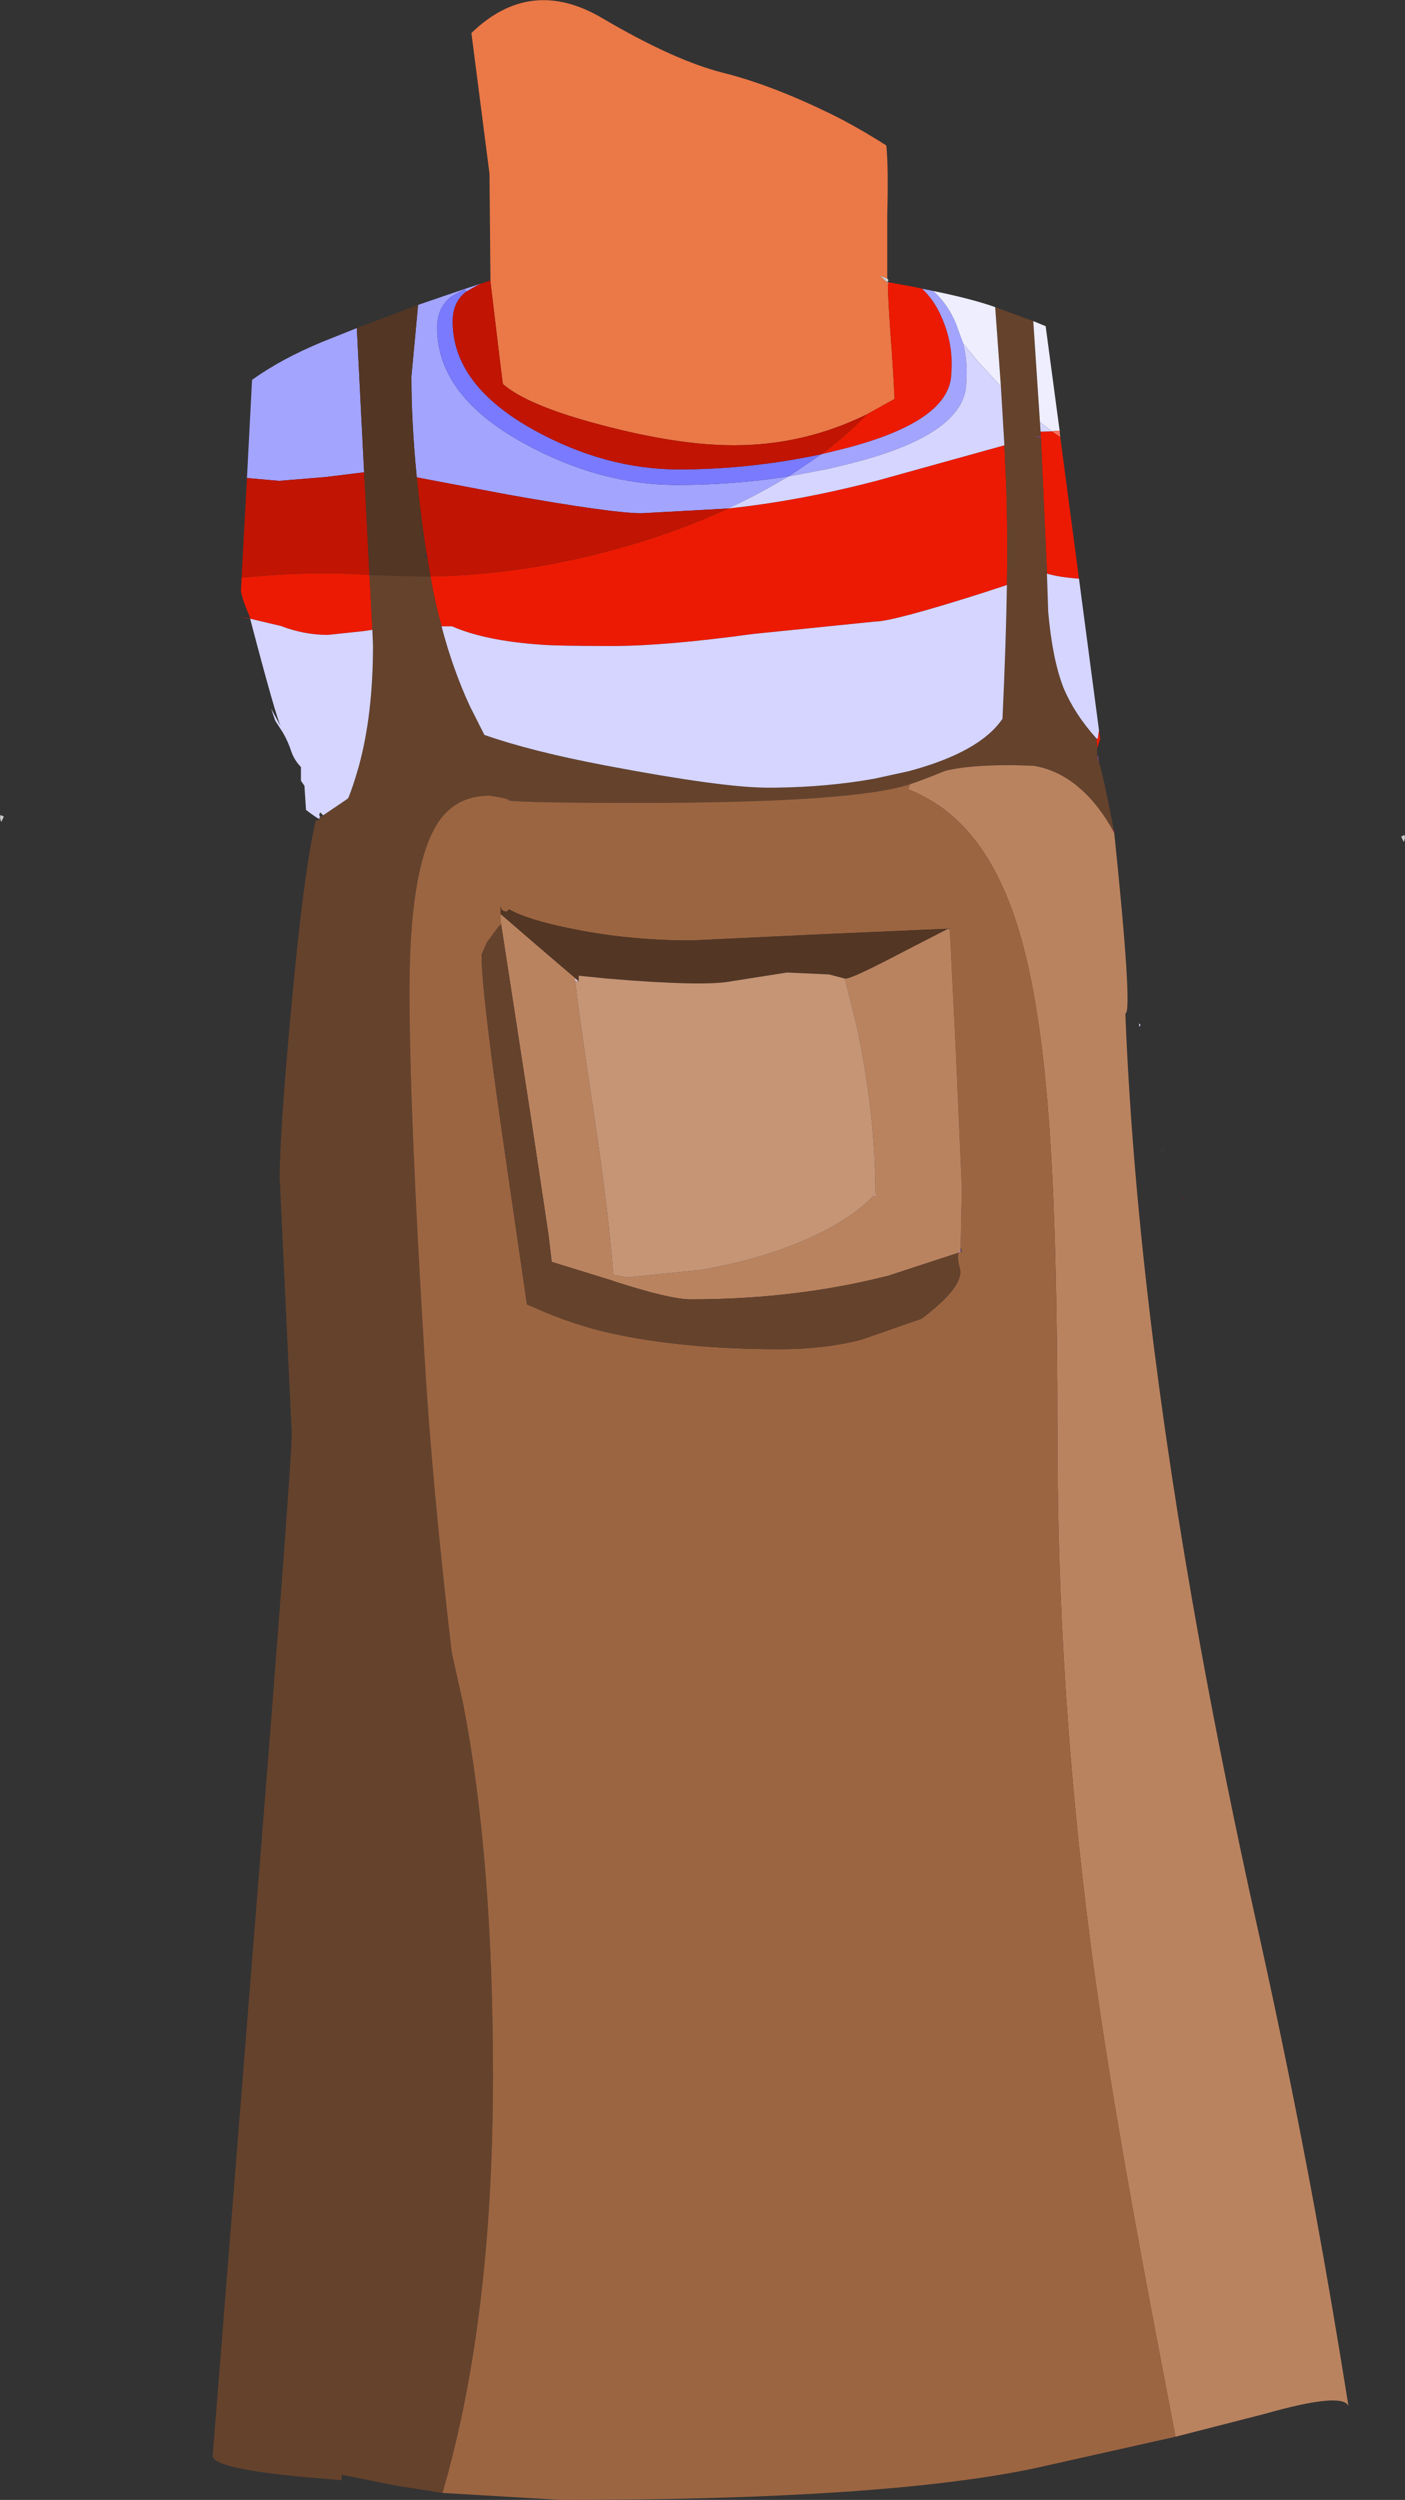
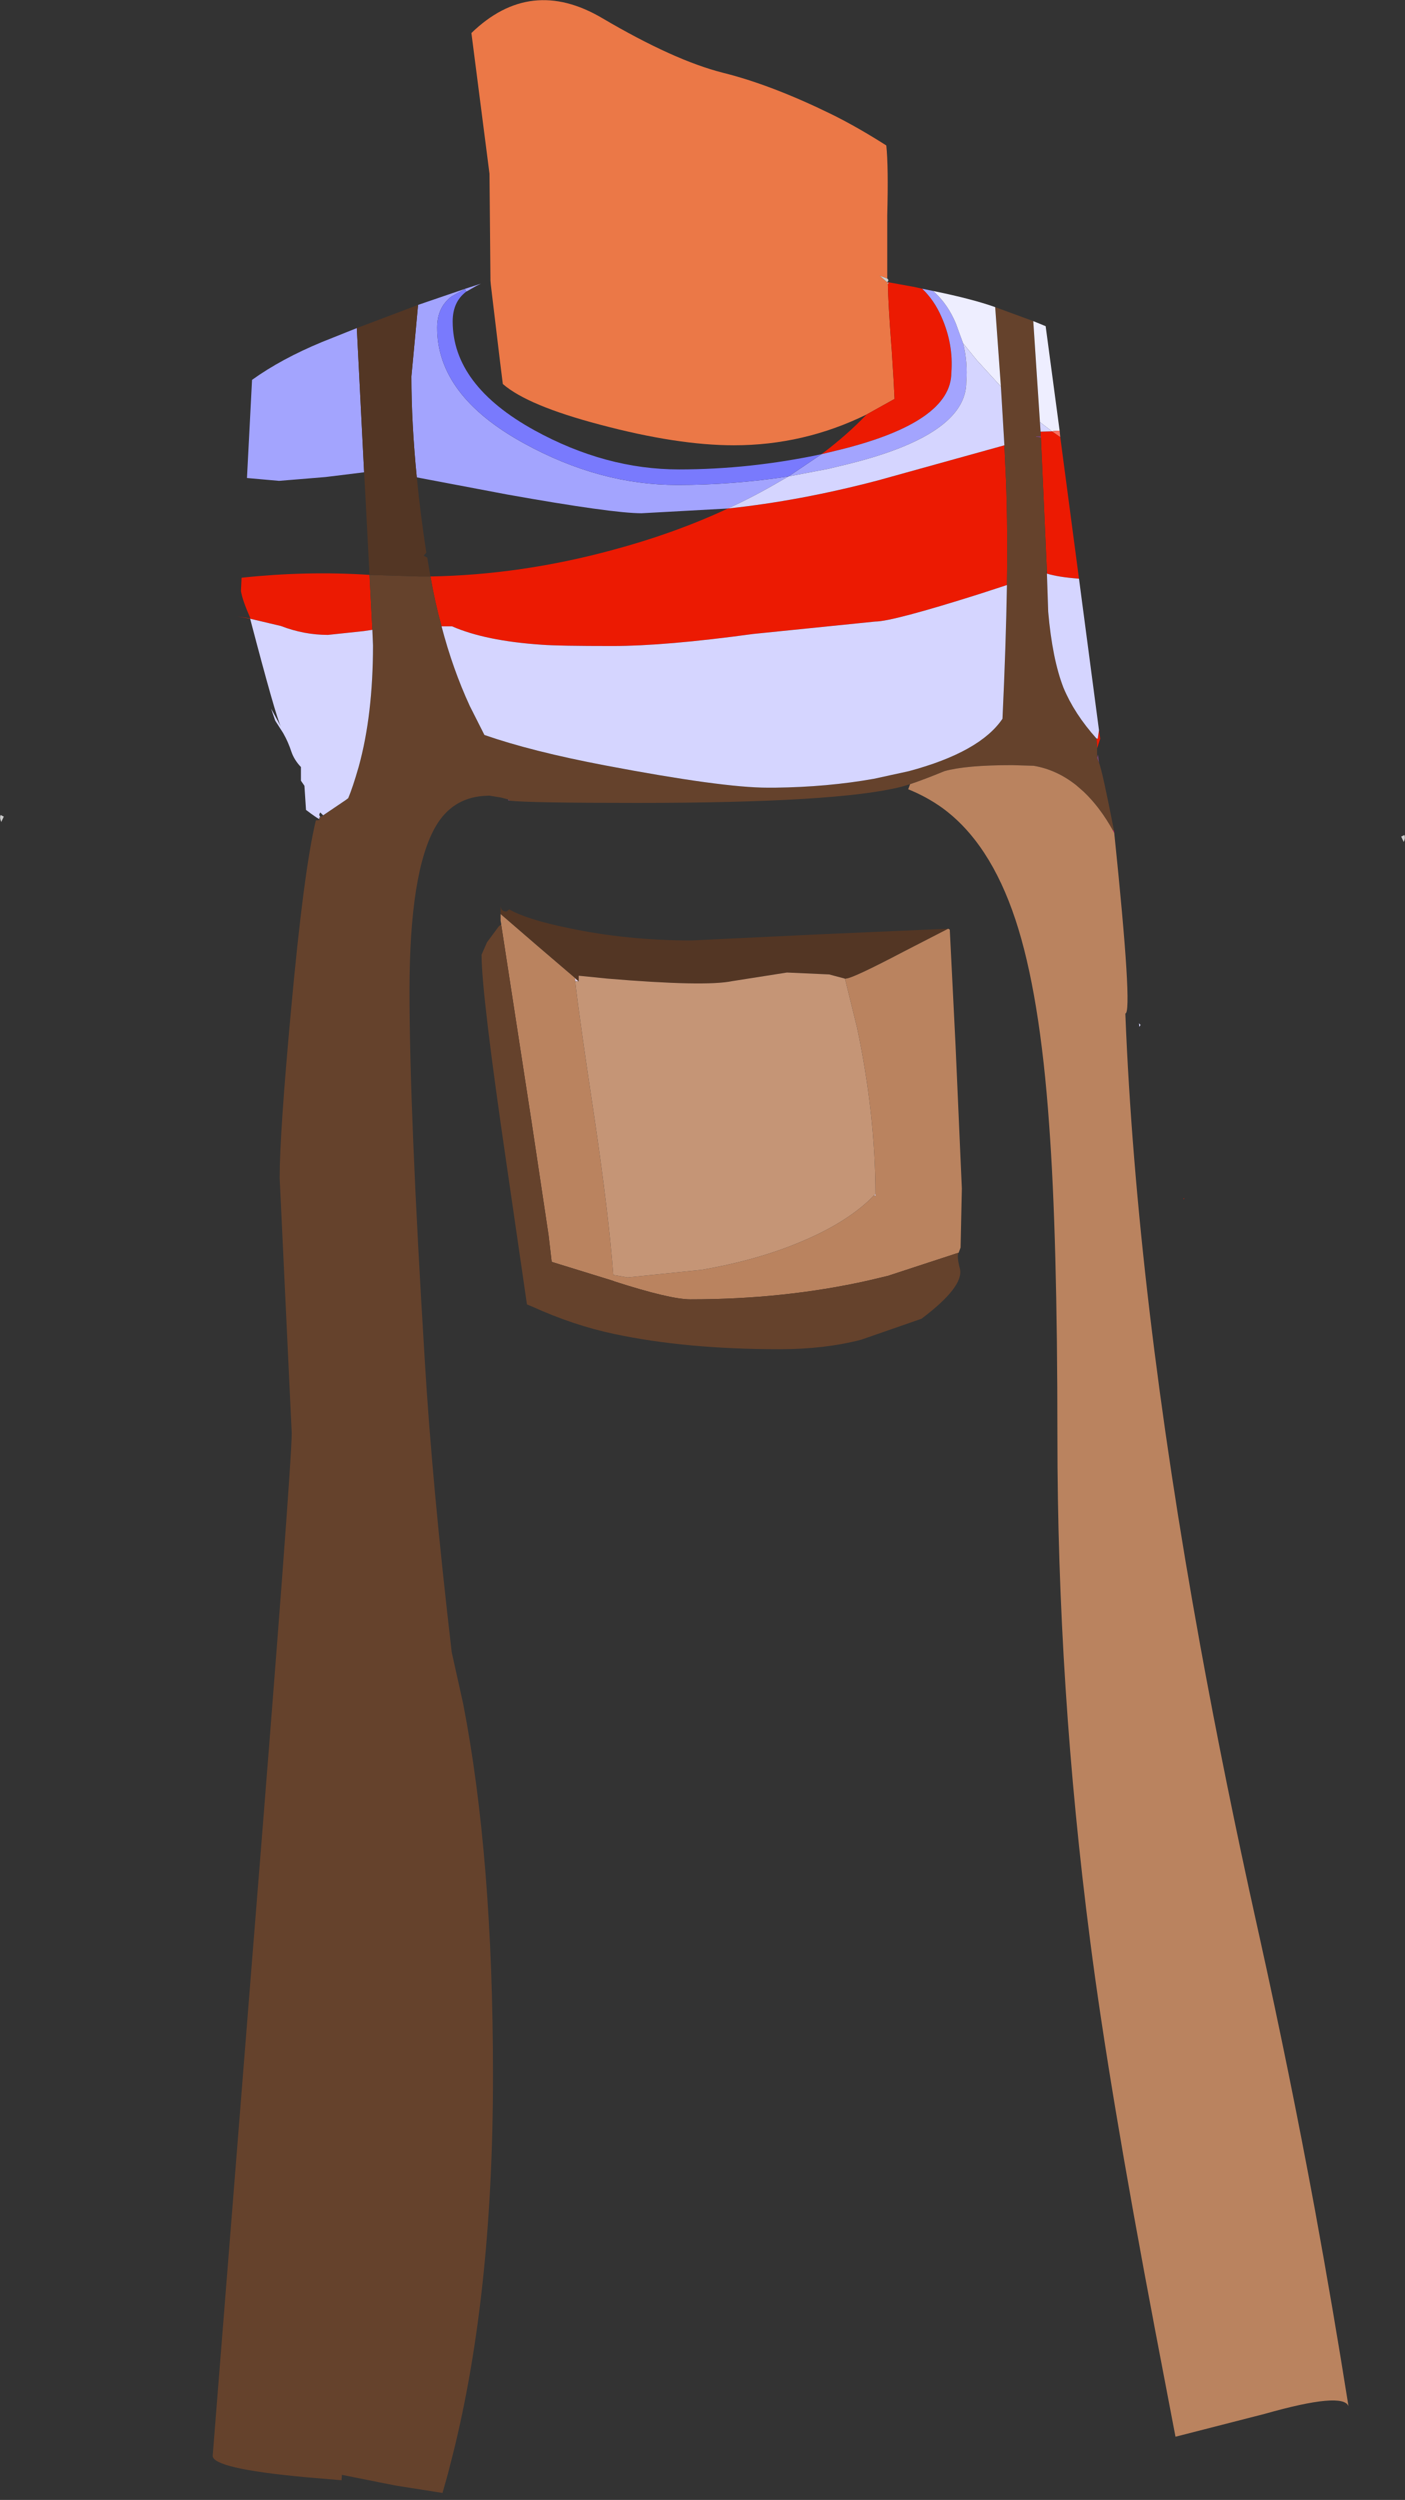
<svg xmlns="http://www.w3.org/2000/svg" height="393.55px" width="221.3px">
  <rect width="100%" height="100%" fill="#333333" stroke="none" />
  <g transform="matrix(1.0, 0.0, 0.0, 1.0, 110.65, 203.45)">
    <path d="M-33.4 -159.3 L-33.4 -159.5 -33.55 -176.1 -36.4 -198.25 Q-27.1 -207.25 -15.8 -200.6 -4.5 -193.95 3.2 -192.0 10.85 -190.1 20.35 -185.45 24.4 -183.45 28.95 -180.55 29.3 -177.3 29.1 -169.55 L29.1 -159.6 27.9 -160.05 29.05 -159.05 29.1 -159.05 29.1 -159.0 29.2 -158.7 Q29.25 -155.6 29.75 -149.0 L29.8 -148.4 30.1 -143.6 30.25 -140.65 25.85 -138.2 Q15.95 -133.35 4.95 -133.35 -3.95 -133.35 -16.15 -136.6 -27.55 -139.6 -31.45 -143.0 L-31.9 -146.6 -33.35 -158.7 -33.4 -159.3" fill="#eb7847" fill-rule="evenodd" stroke="none" />
    <path d="M56.35 -134.65 L59.3 -112.35 Q56.0 -112.6 54.25 -113.15 L54.25 -113.5 53.3 -134.55 53.25 -134.8 53.25 -135.0 53.25 -135.5 55.05 -135.55 56.35 -134.65 M62.45 -88.5 L62.65 -87.15 62.15 -85.65 62.15 -85.85 62.05 -87.15 62.25 -87.15 62.45 -88.5 M-71.25 -106.05 L-73.25 -106.4 -71.2 -106.1 Q-72.45 -108.9 -72.7 -110.4 L-72.6 -112.5 Q-62.35 -113.6 -52.45 -112.95 L-52.0 -104.3 -53.35 -104.1 -59.0 -103.5 Q-62.75 -103.5 -66.4 -104.9 L-71.25 -106.05 M29.1 -159.05 L32.95 -158.35 33.25 -158.3 34.6 -158.0 Q36.5 -156.2 37.65 -153.55 39.55 -149.25 39.2 -144.8 39.2 -137.0 21.65 -132.65 L18.75 -131.95 Q22.8 -135.0 25.85 -138.2 L30.25 -140.65 30.1 -143.6 29.8 -148.4 29.75 -149.0 Q29.25 -155.6 29.2 -158.7 L29.3 -158.9 29.1 -159.0 29.1 -159.05 M47.55 -133.35 L47.7 -130.05 Q48.1 -122.4 47.95 -111.35 L43.65 -109.95 Q29.9 -105.6 27.2 -105.6 L8.0 -103.65 Q-5.9 -101.75 -14.2 -101.75 -22.6 -101.75 -25.3 -101.95 -34.2 -102.55 -39.45 -104.85 L-41.1 -104.85 Q-42.15 -108.65 -42.85 -112.7 -28.55 -112.95 -14.05 -116.9 -4.35 -119.5 4.0 -123.4 15.35 -124.6 27.55 -127.8 L47.55 -133.35 M75.8 -14.65 L75.75 -14.75 75.9 -14.85 75.8 -14.65" fill="#ec1a02" fill-rule="evenodd" stroke="none" />
    <path d="M29.1 -159.6 Q29.45 -159.35 29.1 -159.05 L29.05 -159.05 27.9 -160.05 29.1 -159.6 M29.1 -159.0 L29.3 -158.9 29.2 -158.7 29.1 -159.0 M110.55 -72.0 Q110.75 -71.6 110.45 -70.9 L110.05 -71.75 110.55 -72.0 M-110.45 -74.05 Q-110.75 -74.75 -110.55 -75.15 L-110.05 -74.9 -110.45 -74.05" fill="#cccccc" fill-rule="evenodd" stroke="none" />
    <path d="M46.1 -155.1 L52.1 -152.9 53.15 -137.0 53.25 -135.5 53.25 -135.0 53.25 -134.8 52.5 -134.75 52.45 -134.75 52.5 -134.7 53.3 -134.55 54.25 -113.5 54.15 -113.45 54.25 -113.15 54.45 -107.15 Q55.1 -99.7 56.85 -95.2 58.55 -91.1 62.05 -87.2 L62.05 -87.15 62.15 -85.85 62.15 -85.65 62.15 -84.15 62.45 -83.4 Q63.0 -82.0 64.8 -72.75 L64.7 -72.7 64.65 -72.7 Q62.6 -76.4 60.0 -78.85 L58.85 -79.85 Q55.75 -82.3 52.15 -82.9 L48.75 -83.0 Q41.45 -83.0 38.1 -82.05 34.95 -80.75 32.7 -80.0 L31.35 -79.6 Q21.35 -77.05 -10.35 -77.05 -27.3 -77.05 -30.35 -77.4 L-30.6 -77.6 -31.75 -77.9 -33.6 -78.2 -34.55 -78.15 Q-39.45 -77.75 -42.0 -73.4 -46.15 -66.3 -46.15 -47.45 -46.15 -28.4 -43.75 10.6 -42.6 30.05 -39.5 56.65 L-37.7 64.75 Q-33.0 88.95 -33.0 123.25 -33.0 158.95 -39.8 184.8 L-40.05 185.8 -40.95 189.0 -48.25 187.85 -50.8 187.35 -56.8 186.15 -56.85 187.0 -62.75 186.5 Q-77.15 185.15 -77.15 183.15 L-70.9 104.55 Q-64.7 27.4 -64.7 22.15 L-65.65 2.05 -66.6 -18.0 Q-66.6 -25.05 -64.8 -44.55 -62.8 -66.45 -60.9 -74.3 L-60.35 -74.35 -60.35 -74.5 -60.35 -74.7 -59.85 -75.0 -59.75 -75.1 -56.2 -77.5 -55.8 -77.8 Q-55.1 -79.45 -54.15 -82.75 -51.9 -90.9 -51.9 -101.85 L-52.0 -104.3 -52.45 -112.95 -44.6 -112.7 -42.85 -112.7 Q-42.15 -108.65 -41.1 -104.85 -39.35 -98.15 -36.65 -92.3 L-34.35 -87.75 Q-26.9 -85.15 -15.3 -82.95 3.1 -79.45 10.3 -79.45 L11.4 -79.45 Q19.7 -79.55 27.0 -80.85 L32.5 -82.05 Q43.7 -85.05 47.25 -90.3 47.8 -102.0 47.95 -111.35 48.1 -122.4 47.7 -130.05 L47.55 -133.35 47.0 -142.6 46.1 -155.1" fill="#65422c" fill-rule="evenodd" stroke="none" />
    <path d="M-71.75 -128.2 L-70.95 -143.65 Q-66.35 -146.95 -59.95 -149.6 L-54.45 -151.8 -53.3 -129.1 -59.4 -128.35 -66.7 -127.75 -71.75 -128.2 M-44.8 -155.45 L-37.35 -158.0 -34.9 -158.8 -35.6 -158.45 -37.1 -157.6 -37.2 -157.55 -37.4 -157.95 -39.5 -156.8 Q-41.8 -155.1 -41.8 -151.85 -41.8 -141.15 -28.1 -133.65 -16.2 -127.1 -3.95 -127.1 4.75 -127.1 13.55 -128.45 L18.75 -131.95 21.65 -132.65 Q39.2 -137.0 39.2 -144.8 39.55 -149.25 37.65 -153.55 36.5 -156.2 34.6 -158.0 L36.3 -157.65 36.7 -157.3 Q38.7 -155.4 39.9 -152.55 L41.05 -149.4 Q41.8 -146.4 41.55 -143.3 41.55 -135.0 22.95 -130.4 L19.85 -129.65 13.55 -128.45 12.15 -127.65 Q8.25 -125.35 4.0 -123.4 L-9.6 -122.65 Q-14.2 -122.65 -30.75 -125.6 L-45.0 -128.3 Q-45.85 -136.85 -45.85 -144.2 L-45.2 -151.1 -44.8 -155.45" fill="#a3a4fe" fill-rule="evenodd" stroke="none" />
    <path d="M52.1 -152.9 L54.05 -152.1 56.25 -135.65 55.35 -135.6 55.05 -135.55 53.15 -137.0 52.1 -152.9 M36.3 -157.65 Q42.45 -156.4 46.1 -155.1 L47.0 -142.6 43.25 -146.7 41.05 -149.4 39.9 -152.55 Q38.7 -155.4 36.7 -157.3 L36.3 -157.65" fill="#eeeeff" fill-rule="evenodd" stroke="none" />
    <path d="M59.3 -112.35 L62.45 -88.5 62.25 -87.15 62.05 -87.2 Q58.55 -91.1 56.85 -95.2 55.1 -99.7 54.45 -107.15 L54.25 -113.15 Q56.0 -112.6 59.3 -112.35 M-60.35 -74.5 Q-60.8 -74.7 -62.45 -75.95 L-62.7 -79.75 -63.25 -80.55 -63.25 -82.7 Q-64.3 -83.8 -64.75 -85.1 -65.25 -86.65 -66.05 -88.05 L-67.3 -90.0 -67.95 -91.9 -66.4 -89.05 Q-67.2 -90.6 -71.25 -106.05 L-66.4 -104.9 Q-62.75 -103.5 -59.0 -103.5 L-53.35 -104.1 -52.0 -104.3 -51.9 -101.85 Q-51.9 -90.9 -54.15 -82.75 -55.1 -79.45 -55.8 -77.8 L-56.2 -77.5 -59.75 -75.1 -60.2 -75.55 -60.35 -75.3 -60.35 -75.1 -60.2 -74.8 -60.35 -74.75 -60.35 -74.7 -60.35 -74.5 M47.0 -142.6 L47.55 -133.35 27.55 -127.8 Q15.35 -124.6 4.0 -123.4 8.25 -125.35 12.15 -127.65 L13.55 -128.45 19.85 -129.65 22.95 -130.4 Q41.55 -135.0 41.55 -143.3 41.8 -146.4 41.05 -149.4 L43.25 -146.7 47.0 -142.6 M47.95 -111.35 Q47.8 -102.0 47.25 -90.3 43.7 -85.05 32.5 -82.05 L27.0 -80.85 Q19.7 -79.55 11.4 -79.45 L10.3 -79.45 Q3.1 -79.45 -15.3 -82.95 -26.9 -85.15 -34.35 -87.75 L-36.65 -92.3 Q-39.35 -98.15 -41.1 -104.85 L-39.45 -104.85 Q-34.2 -102.55 -25.3 -101.95 -22.6 -101.75 -14.2 -101.75 -5.9 -101.75 8.0 -103.65 L27.2 -105.6 Q29.9 -105.6 43.65 -109.95 L47.95 -111.35 M55.05 -135.55 L53.25 -135.5 53.15 -137.0 55.05 -135.55 M68.8 -41.8 L68.75 -42.35 69.0 -42.1 68.8 -41.8" fill="#d5d5ff" fill-rule="evenodd" stroke="none" />
    <path d="M56.25 -135.65 L56.35 -134.65 55.05 -135.55 55.35 -135.6 56.25 -135.65" fill="#fe6f5f" fill-rule="evenodd" stroke="none" />
    <path d="M62.15 -84.15 L62.3 -84.65 62.45 -83.4 62.15 -84.15 M-59.85 -75.0 L-60.35 -74.7 -60.35 -74.75 -60.2 -74.8 -60.15 -74.85 -59.85 -75.0 M53.25 -134.8 L53.3 -134.55 52.5 -134.7 52.5 -134.75 53.25 -134.8 M-30.35 -77.4 L-30.6 -77.45 -30.6 -77.6 -30.35 -77.4" fill="#7c4772" fill-rule="evenodd" stroke="none" />
    <path d="M18.75 -131.95 L13.55 -128.45 Q4.75 -127.1 -3.95 -127.1 -16.2 -127.1 -28.1 -133.65 -41.8 -141.15 -41.8 -151.85 -41.8 -155.1 -39.5 -156.8 L-37.4 -157.95 -37.2 -157.55 Q-39.35 -155.95 -39.35 -152.85 -39.35 -142.8 -26.45 -135.7 -15.25 -129.55 -3.7 -129.55 7.45 -129.55 18.75 -131.95" fill="#797afd" fill-rule="evenodd" stroke="none" />
-     <path d="M-72.6 -112.5 L-71.75 -128.2 -66.7 -127.75 -59.4 -128.35 -53.3 -129.1 -53.1 -125.5 -52.45 -112.95 Q-62.35 -113.6 -72.6 -112.5 M-34.9 -158.8 L-34.55 -158.9 -33.4 -159.3 -33.35 -158.7 -31.9 -146.6 -31.45 -143.0 Q-27.55 -139.6 -16.15 -136.6 -3.95 -133.35 4.95 -133.35 15.95 -133.35 25.85 -138.2 22.8 -135.0 18.75 -131.95 7.45 -129.55 -3.7 -129.55 -15.25 -129.55 -26.45 -135.7 -39.35 -142.8 -39.35 -152.85 -39.35 -155.95 -37.2 -157.55 L-37.1 -157.6 -35.6 -158.45 -34.9 -158.8 M-45.0 -128.3 L-30.75 -125.6 Q-14.2 -122.65 -9.6 -122.65 L4.0 -123.4 Q-4.35 -119.5 -14.05 -116.9 -28.55 -112.95 -42.85 -112.7 L-43.35 -115.65 -43.35 -115.75 -43.4 -115.85 -43.45 -116.05 -43.5 -116.45 Q-44.45 -122.65 -45.0 -128.3" fill="#c11402" fill-rule="evenodd" stroke="none" />
    <path d="M-54.45 -151.8 L-44.8 -155.45 -45.2 -151.1 -45.85 -144.2 Q-45.85 -136.85 -45.0 -128.3 -44.45 -122.65 -43.5 -116.45 L-43.9 -116.0 -43.85 -115.95 -43.6 -115.8 -43.5 -115.75 -43.4 -115.7 -43.35 -115.65 -42.85 -112.7 -44.6 -112.7 -52.45 -112.95 -53.1 -125.5 -53.3 -129.1 -54.45 -151.8" fill="#533624" fill-rule="evenodd" stroke="none" />
    <path d="M64.85 -72.35 Q67.8 -43.9 66.6 -43.9 68.35 0.3 78.4 55.6 82.25 76.75 87.3 99.5 L87.7 101.3 Q92.5 122.95 96.45 144.35 99.3 159.9 101.75 175.35 100.9 173.05 88.55 176.55 L74.5 180.15 71.3 163.4 Q63.95 124.7 61.05 102.0 55.9 62.25 55.9 22.6 55.9 -8.9 54.6 -26.4 53.15 -47.05 49.3 -58.65 45.25 -70.9 37.65 -76.35 35.25 -78.05 32.4 -79.2 L32.7 -80.0 Q34.95 -80.75 38.1 -82.05 41.45 -83.0 48.75 -83.0 L52.15 -82.9 Q55.75 -82.3 58.85 -79.85 L60.0 -78.85 Q62.6 -76.4 64.65 -72.7 L64.85 -72.35" fill="#ba835f" fill-rule="evenodd" stroke="none" />
-     <path d="M74.5 180.15 L52.6 185.05 Q29.05 190.1 -22.2 190.1 L-40.95 189.0 -40.05 185.8 -39.8 184.8 Q-33.0 158.95 -33.0 123.25 -33.0 88.95 -37.7 64.75 L-39.5 56.65 Q-42.6 30.05 -43.75 10.6 -46.15 -28.4 -46.15 -47.45 -46.15 -66.3 -42.0 -73.4 -39.45 -77.75 -34.55 -78.15 L-33.6 -78.2 -31.75 -77.9 -30.6 -77.6 -30.6 -77.45 -30.35 -77.4 Q-27.3 -77.05 -10.35 -77.05 21.35 -77.05 31.35 -79.6 L32.7 -80.0 32.4 -79.2 Q35.25 -78.05 37.65 -76.35 45.25 -70.9 49.3 -58.65 53.15 -47.05 54.6 -26.4 55.9 -8.9 55.9 22.6 55.9 62.25 61.05 102.0 63.95 124.7 71.3 163.4 L74.5 180.15 M40.65 -6.35 L40.85 -6.4 40.65 -7.05 40.85 -16.35 39.85 -39.05 38.95 -57.1 38.95 -57.25 38.7 -57.25 18.15 -56.35 -1.75 -55.4 Q-11.9 -55.4 -21.1 -57.35 -27.7 -58.7 -30.45 -60.3 L-30.85 -59.95 Q-31.75 -59.95 -31.8 -60.85 L-31.8 -58.5 -31.7 -57.95 -31.7 -57.85 -31.75 -57.9 -32.1 -57.6 -33.95 -55.1 -34.8 -53.15 Q-34.8 -47.0 -30.85 -20.1 L-27.65 1.9 -26.8 2.25 Q-20.3 5.2 -13.9 6.55 -2.6 8.95 12.15 8.95 19.25 8.95 25.0 7.45 L34.5 4.15 Q41.2 -0.9 40.55 -3.7 40.0 -5.8 40.35 -6.25 L40.65 -6.35" fill="#9c6541" fill-rule="evenodd" stroke="none" />
    <path d="M64.8 -72.75 L64.85 -72.35 64.65 -72.7 64.7 -72.7 64.8 -72.75" fill="#ce0f6f" fill-rule="evenodd" stroke="none" />
-     <path d="M72.75 -22.35 L71.85 -22.15 72.75 -22.4 72.75 -22.35 M-43.85 -115.95 L-43.9 -116.0 -43.5 -116.45 -43.85 -115.95" fill="#5e4a71" fill-rule="evenodd" stroke="none" />
-     <path d="M40.65 -6.35 L40.35 -6.25 40.65 -7.05 40.65 -6.35" fill="#bf8cb6" fill-rule="evenodd" stroke="none" />
    <path d="M27.25 -15.3 L27.25 -15.1 27.05 -15.3 27.25 -15.55 27.25 -15.3 M-19.5 -48.95 L-20.05 -48.95 -20.1 -49.5 -19.5 -48.95" fill="#e3cee0" fill-rule="evenodd" stroke="none" />
    <path d="M38.7 -57.25 L31.7 -53.65 Q23.6 -49.4 22.6 -49.4 L22.4 -49.4 19.95 -50.05 13.3 -50.35 4.7 -49.0 Q0.45 -48.1 -15.05 -49.4 L-19.5 -49.85 -19.5 -48.95 -20.1 -49.5 -25.95 -54.5 -31.8 -59.55 -31.8 -60.85 Q-31.75 -59.95 -30.85 -59.95 L-30.45 -60.3 Q-27.7 -58.7 -21.1 -57.35 -11.9 -55.4 -1.75 -55.4 L18.15 -56.35 38.7 -57.25" fill="#533624" fill-rule="evenodd" stroke="none" />
    <path d="M38.7 -57.25 L38.95 -57.1 39.85 -39.05 40.85 -16.35 40.65 -7.05 40.35 -6.25 29.2 -2.6 26.05 -1.85 Q12.85 1.1 -1.9 1.1 -5.1 1.1 -13.95 -1.75 L-13.95 -1.8 -14.05 -1.8 -14.35 -1.9 -23.75 -4.8 -24.25 -9.05 -26.9 -26.7 -31.7 -57.85 -31.7 -57.95 -31.8 -58.5 -31.8 -59.55 -25.95 -54.5 -20.1 -49.5 -20.05 -48.95 Q-19.35 -42.85 -17.05 -27.7 -14.75 -12.15 -14.05 -2.75 L-11.8 -2.35 -0.15 -3.55 Q8.8 -5.1 15.7 -8.05 23.05 -11.15 27.05 -15.3 L27.25 -15.1 27.25 -15.3 27.25 -15.55 Q27.2 -28.15 24.35 -41.65 L22.45 -49.35 22.6 -49.4 Q23.6 -49.4 31.7 -53.65 L38.7 -57.25" fill="#ba835f" fill-rule="evenodd" stroke="none" />
    <path d="M22.45 -49.35 L24.35 -41.65 Q27.2 -28.15 27.25 -15.55 L27.05 -15.3 Q23.05 -11.15 15.7 -8.05 8.8 -5.1 -0.15 -3.55 L-11.8 -2.35 -14.05 -2.75 Q-14.75 -12.15 -17.05 -27.7 -19.35 -42.85 -20.05 -48.95 L-19.5 -48.95 -19.5 -49.85 -15.05 -49.4 Q0.45 -48.1 4.7 -49.0 L13.3 -50.35 19.95 -50.05 22.4 -49.4 22.45 -49.35" fill="#c59576" fill-rule="evenodd" stroke="none" />
    <path d="M-31.7 -57.85 L-26.9 -26.7 -24.25 -9.05 -23.75 -4.8 -14.35 -1.9 -14.05 -1.8 -13.95 -1.75 Q-5.1 1.1 -1.9 1.1 12.85 1.1 26.05 -1.85 L29.2 -2.6 40.35 -6.25 Q40.0 -5.8 40.55 -3.7 41.2 -0.9 34.5 4.15 L25.0 7.45 Q19.25 8.95 12.15 8.95 -2.6 8.95 -13.9 6.55 -20.3 5.2 -26.8 2.25 L-27.65 1.9 -30.85 -20.1 Q-34.8 -47.0 -34.8 -53.15 L-33.95 -55.1 -32.1 -57.6 -31.75 -57.9 -31.7 -57.85 M-23.6 -3.8 L-23.65 -3.95 -23.7 -3.9 -23.6 -3.8" fill="#65422c" fill-rule="evenodd" stroke="none" />
  </g>
</svg>